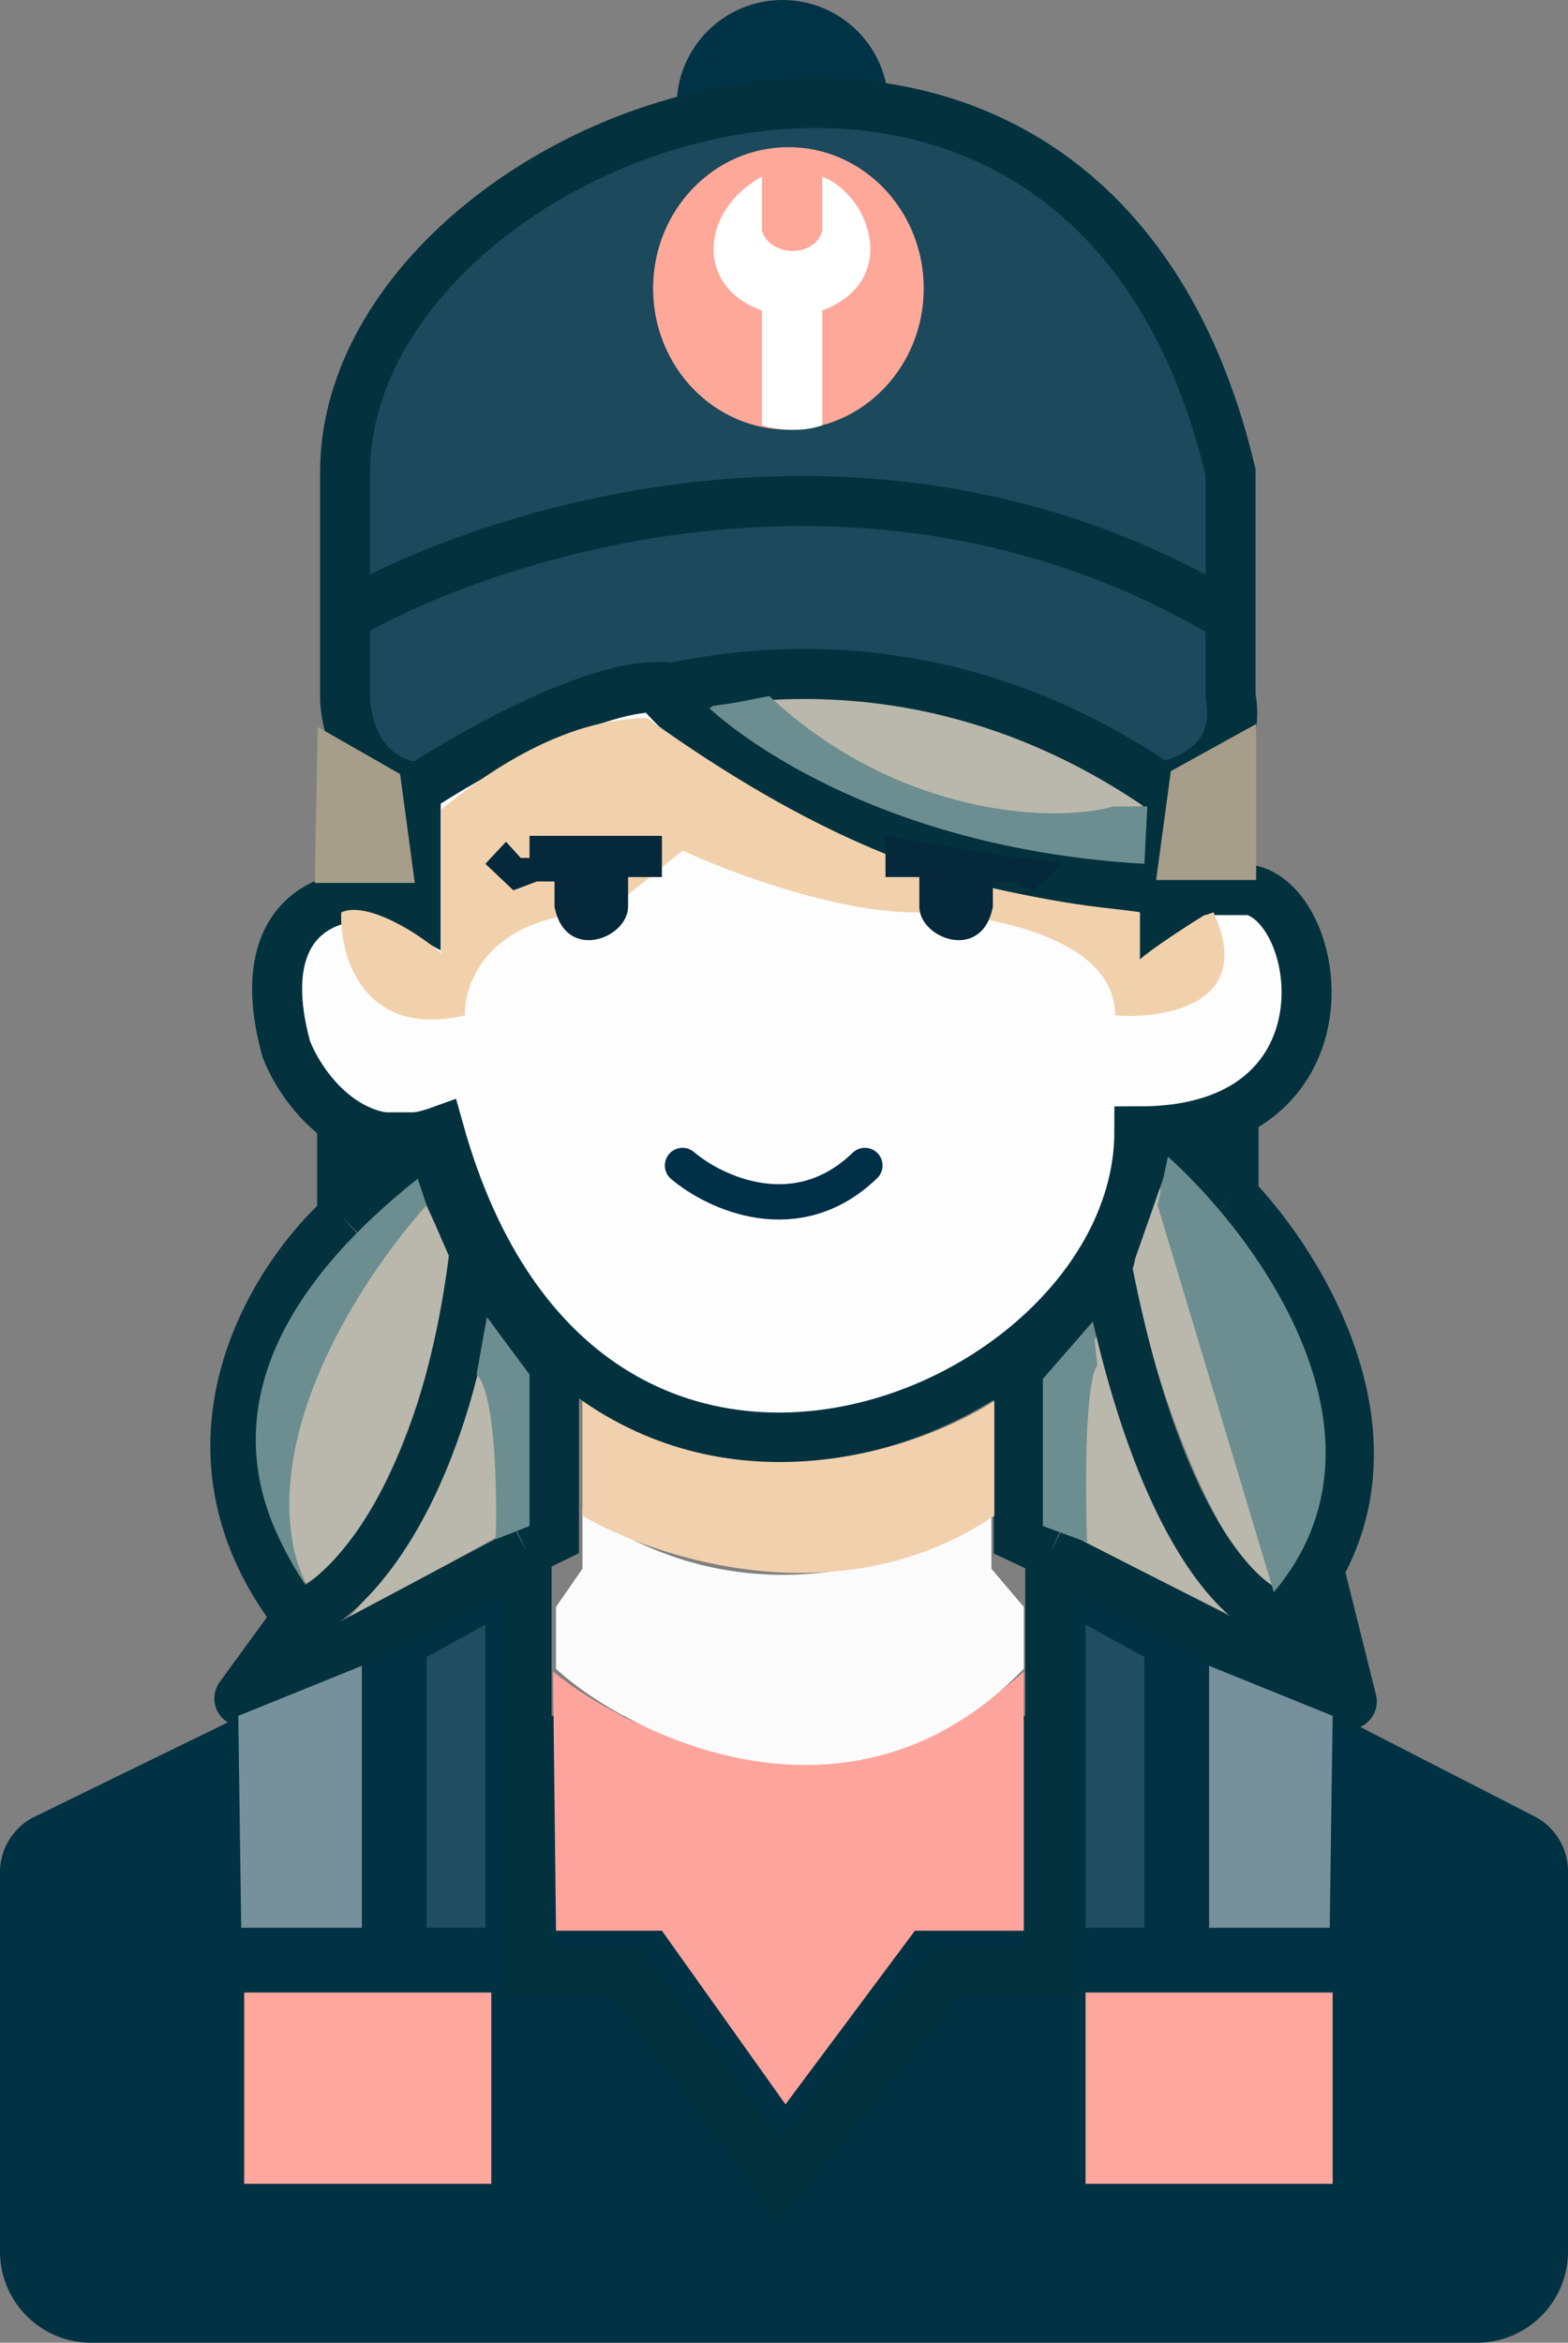
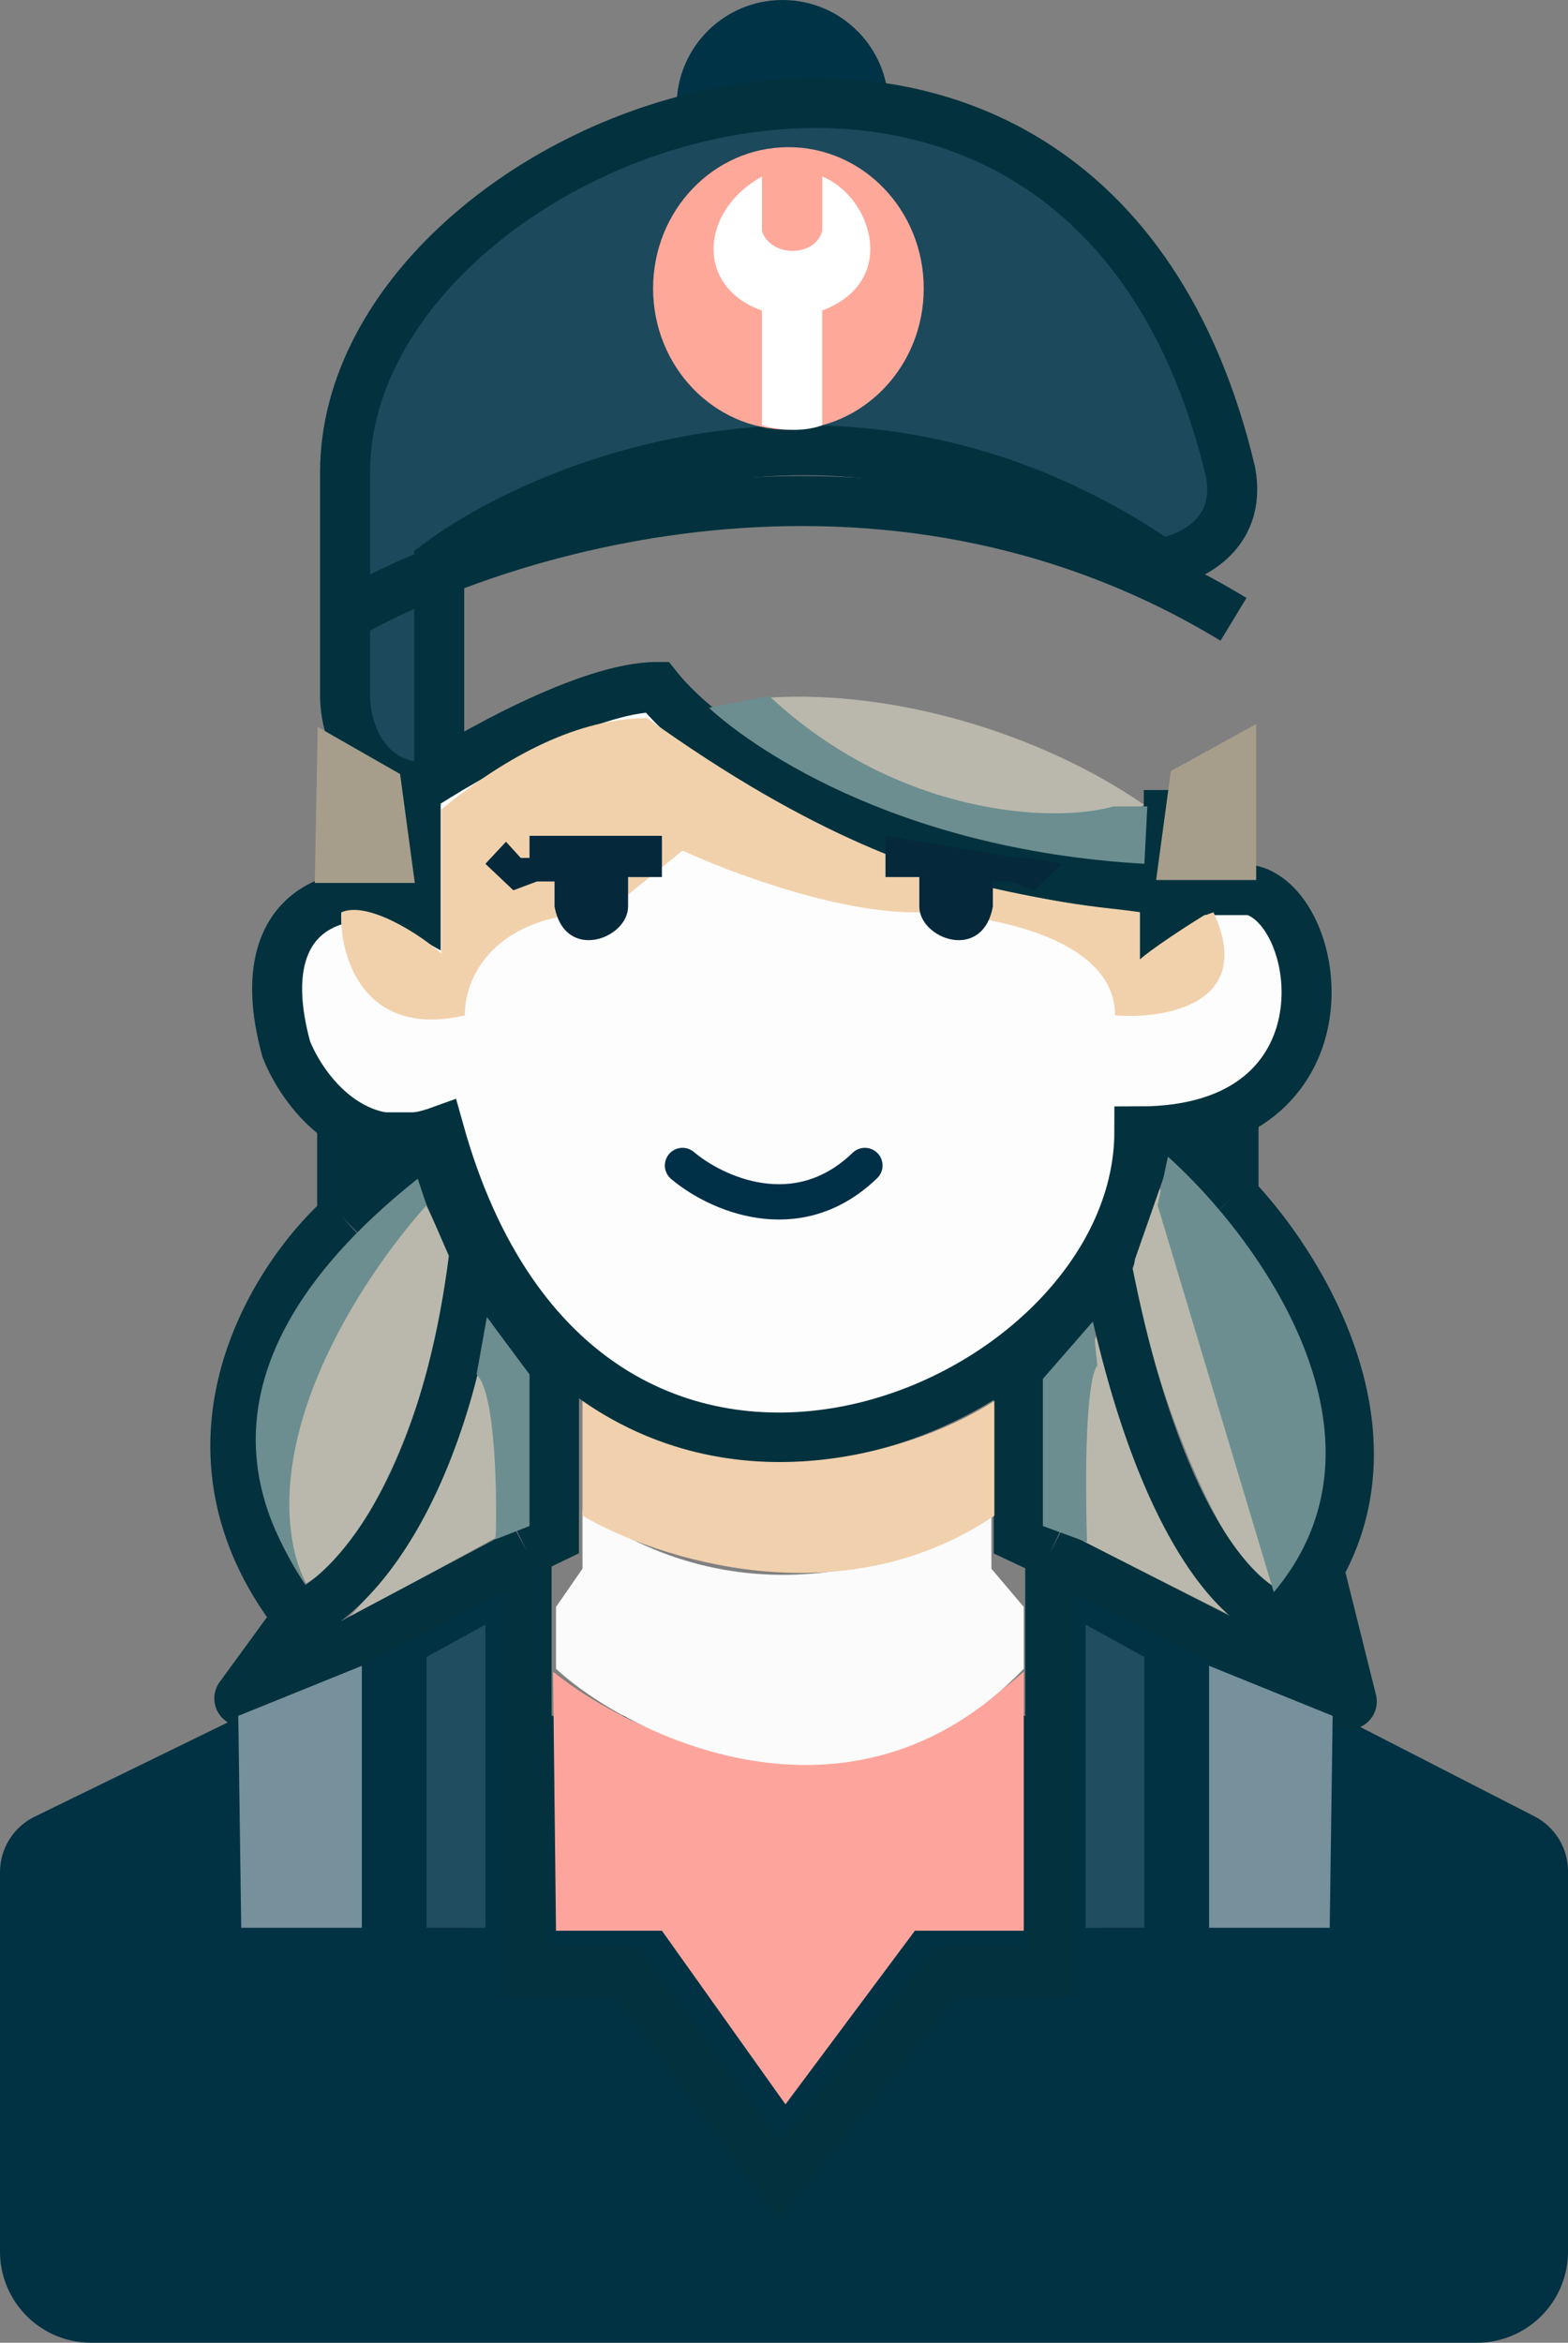
<svg xmlns="http://www.w3.org/2000/svg" width="533" height="796" fill="none" viewBox="0 0 533 796">
  <rect x="0" y="0" width="533" height="796" fill="#808080" stroke="none" />
  <circle cx="266" cy="36" r="36" fill="#003346" />
  <path fill="#013243" d="M11.8 617.25 82 583l99-49v49h179v-49l95 49 66.58 34.14a21 21 0 0 1 11.42 18.7V765a31 31 0 0 1-31 31H31a31 31 0 0 1-31-31V636.12a21 21 0 0 1 11.8-18.87" />
  <path fill="#BAB8AC" d="M262 237c31.5 33.5 96 50 127 36.5-36-24.8-85.5-39-127-36.5m158.5 219.5c-9.6-12.4-22.5-44.83-27.5-55.5-1.83 5-5.7 24.3-8.5 29.5C386.5 446 406 519 433 542c12.8-44.8-3.83-77.5-12.5-85.5m0 93.5c-11.6-9.6-40-73.83-47.5-96.5-6 9.6-5.5 54.17-4.5 70.5zm-252-27.5c2.4-35.6-3-52.83-6-56.5-9.2 42-35.33 75.33-44.5 84zM153 426l-8.5-17c-21.67 24.67-61.7 85.8-40.5 129 23.2-12.4 45.5-71 49-112" />
-   <path fill="#1C495C" stroke="#03323E" stroke-width="17" d="M149.3 267.43c-25.6 2.4-32-19.67-32-31v-76c0-117 251-211 301 0v76c4 21.6-14.33 29.67-24 31-101.6-69.6-205.66-29-245 0Z" />
+   <path fill="#1C495C" stroke="#03323E" stroke-width="17" d="M149.3 267.43c-25.6 2.4-32-19.67-32-31v-76c0-117 251-211 301 0c4 21.6-14.33 29.67-24 31-101.6-69.6-205.66-29-245 0Z" />
  <path fill="#FEFDFE" d="M397.3 302.43c-105.6-8.8-158.66-49.67-174-69-23.2 0-64.33 23.33-82 35v40c-16.66-9.33-58.8-6-44 48 5.34 13.67 23.2 38.4 52 28 49 175 238 97 238 0 74 0 63-76 38-82z" />
  <path stroke="#03323E" stroke-width="17" d="M115.3 210.43c51.34-30.33 184-72.8 304 0m-22 92c-105.6-8.8-158.66-49.67-174-69-23.2 0-64.33 23.33-82 35v40c-16.66-9.33-58.8-6-44 48 5.34 13.67 23.2 38.4 52 28 49 175 238 97 238 0 74 0 63-76 38-82zm0 0v-34" />
  <path stroke="#03323E" stroke-width="17" d="M116.3 413.43v-27h28m-28 27 28-27m-28 27c-23.66 21.33-59.8 78.4-15 136m43-163 17 39m-60 124c15.67-5.67 49.6-38.4 60-124m-60 124-19.74 27.06c-.63.86.34 1.97 1.28 1.48L179 526.94m-17.7-101.51 27 41v56l-9.3 4.51m240.3-120.51v-26l-19 6m19 20-19-20m19 20c22.72 23.6 56.3 78.67 29 126.7m-48-146.7h-9l-14 40c.32 1.69-1.37 2.35-1.05 4m60.05 119c-12.38-1.59-40.57-26.3-58.43-111q-.83-3.92-1.62-8m60.05 119a89 89 0 0 0 12-16.3m-12 16.3 19.2 24.07m-79.25-143.07c-2.98 3.67-13.15 16-29.95 36v56l10.7 5.03m91.3 5.67 11.17 44.74a1 1 0 0 1-1.43 1.13L357 527.46m-178-.52V670h34l52 71 57-71h35V527.46" />
  <path fill="#6C8E90" d="m241 240.5 20.5-4c43.6 40.8 96.67 43.33 117 37.5H390l-1 19.5c-87-5-136-41.83-148-53m152.5 169L397 393c30.5 27.33 80.4 95.2 36 148zM373 464l-1.5-15-17 19.5v50l15 5.5c-1.2-42 1.33-57.67 3.5-60m-207.5-16.5L162 467c6.4 6 7 40.17 6.5 56l11.5-4.5V467zm-20.5-38-3-9c-87 69-47 123-38.5 137.5-19-46 19.17-103.67 41.5-128.5" />
  <path fill="#A69E8B" d="m107 300 1-53 28 16 5 37z" />
  <path fill="#FDA59D" d="M348 568c-61.6 54.4-132 22.67-160 0l1 88h36l42 59 44-59h37z" />
  <path fill="#A69E8B" d="M427 299v-53l-29 16-5 37z" />
  <path fill="#76919C" d="m123 566-42 17 1 72h41zm288 0 42 17-1 72h-41z" />
  <path fill="#204D60" d="M165 655V552l-20 11v92zm204 0V552l20 11v92z" />
  <path fill="#FBFBFB" d="M198 533v-20c56.8 40 116.33 16.67 139 0v20l11 13v21c-59 61-135.33 22-159 0v-21z" />
  <path fill="#F1D0AD" d="M198 515v-39c54.4 37.6 116 15.67 140 0v39c-52 35.2-115 14.67-140 0" />
-   <path fill="#FFA69D" d="M369 677h84v65h-84zm-286 0h84v65H83z" />
  <path fill="#F1D1AC" d="M158.04 345c-34.4 8-42.7-20-42.04-35 8.8-4 26.7 7.33 34.04 14v-49c26.4-21.6 49.96-31 69.96-31 56.8 40.8 96.58 53.5 123.04 59s30.96 5 45 7v15c8.69-8.8 20.08-13.67 24.46-15 14.4 31.2-16.46 36.33-33.46 35 0-27.2-45.33-34.67-68-35-27.2 0-64-14-79-21l-26 21c-39.2 0-48.33 23.33-48 35" />
  <path fill="#05283B" d="m301 284 45 7.5h3l12 2-9.5 9-8-3h-6v8.5c-3.5 19-25 11-25 0v-10H301z" />
  <path fill="#03323E" d="M387.5 326c2.8-2.8 17.17-12.33 23.5-16l-23.5-2.5z" />
  <path stroke="#002F48" stroke-linecap="round" stroke-width="12" d="M232 396c11 9.33 38.8 22.4 62 0" />
  <path fill="#05283B" d="M225 284h-45v7.5h-3l-5-5.5-7 7.5 9.5 9 8-3h6v8.5c3.5 19 25 11 25 0v-10H225z" />
  <ellipse cx="268" cy="98" fill="#FEA89A" rx="46" ry="48" />
  <path fill="#fff" d="M259 78.5V60c-21 11.5-22.8 37.5 0 45.5v39c3.67 1.17 12.9 2.8 20.5 0v-39c26.5-10 16.5-39 0-45.5v18.5c-2.5 9-17.5 9-20.5 0" />
</svg>